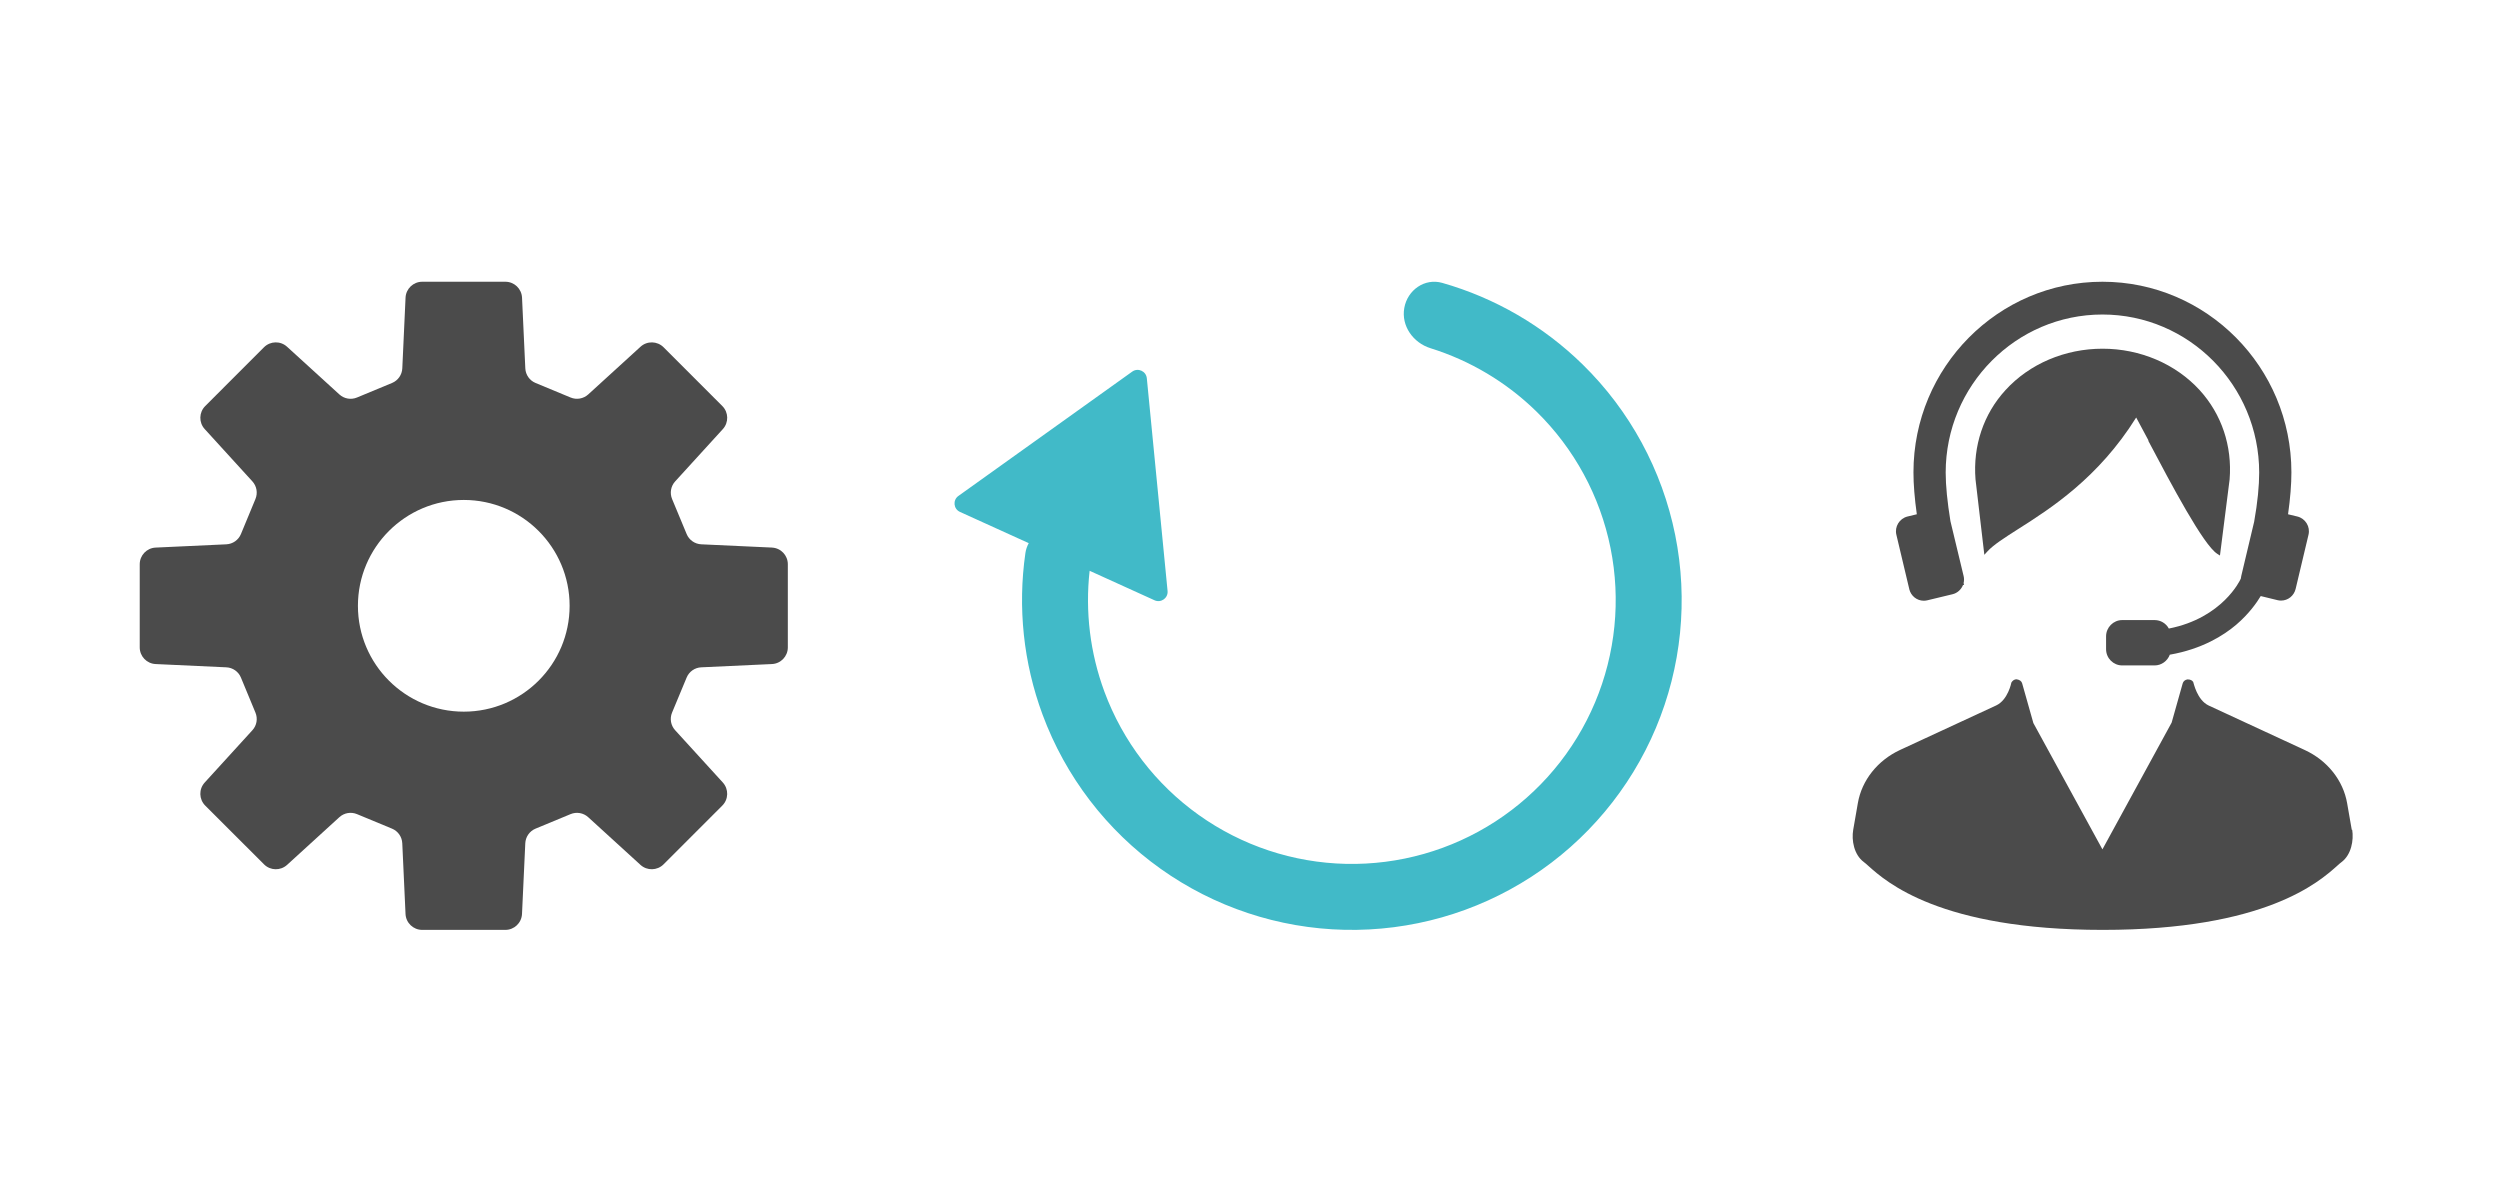
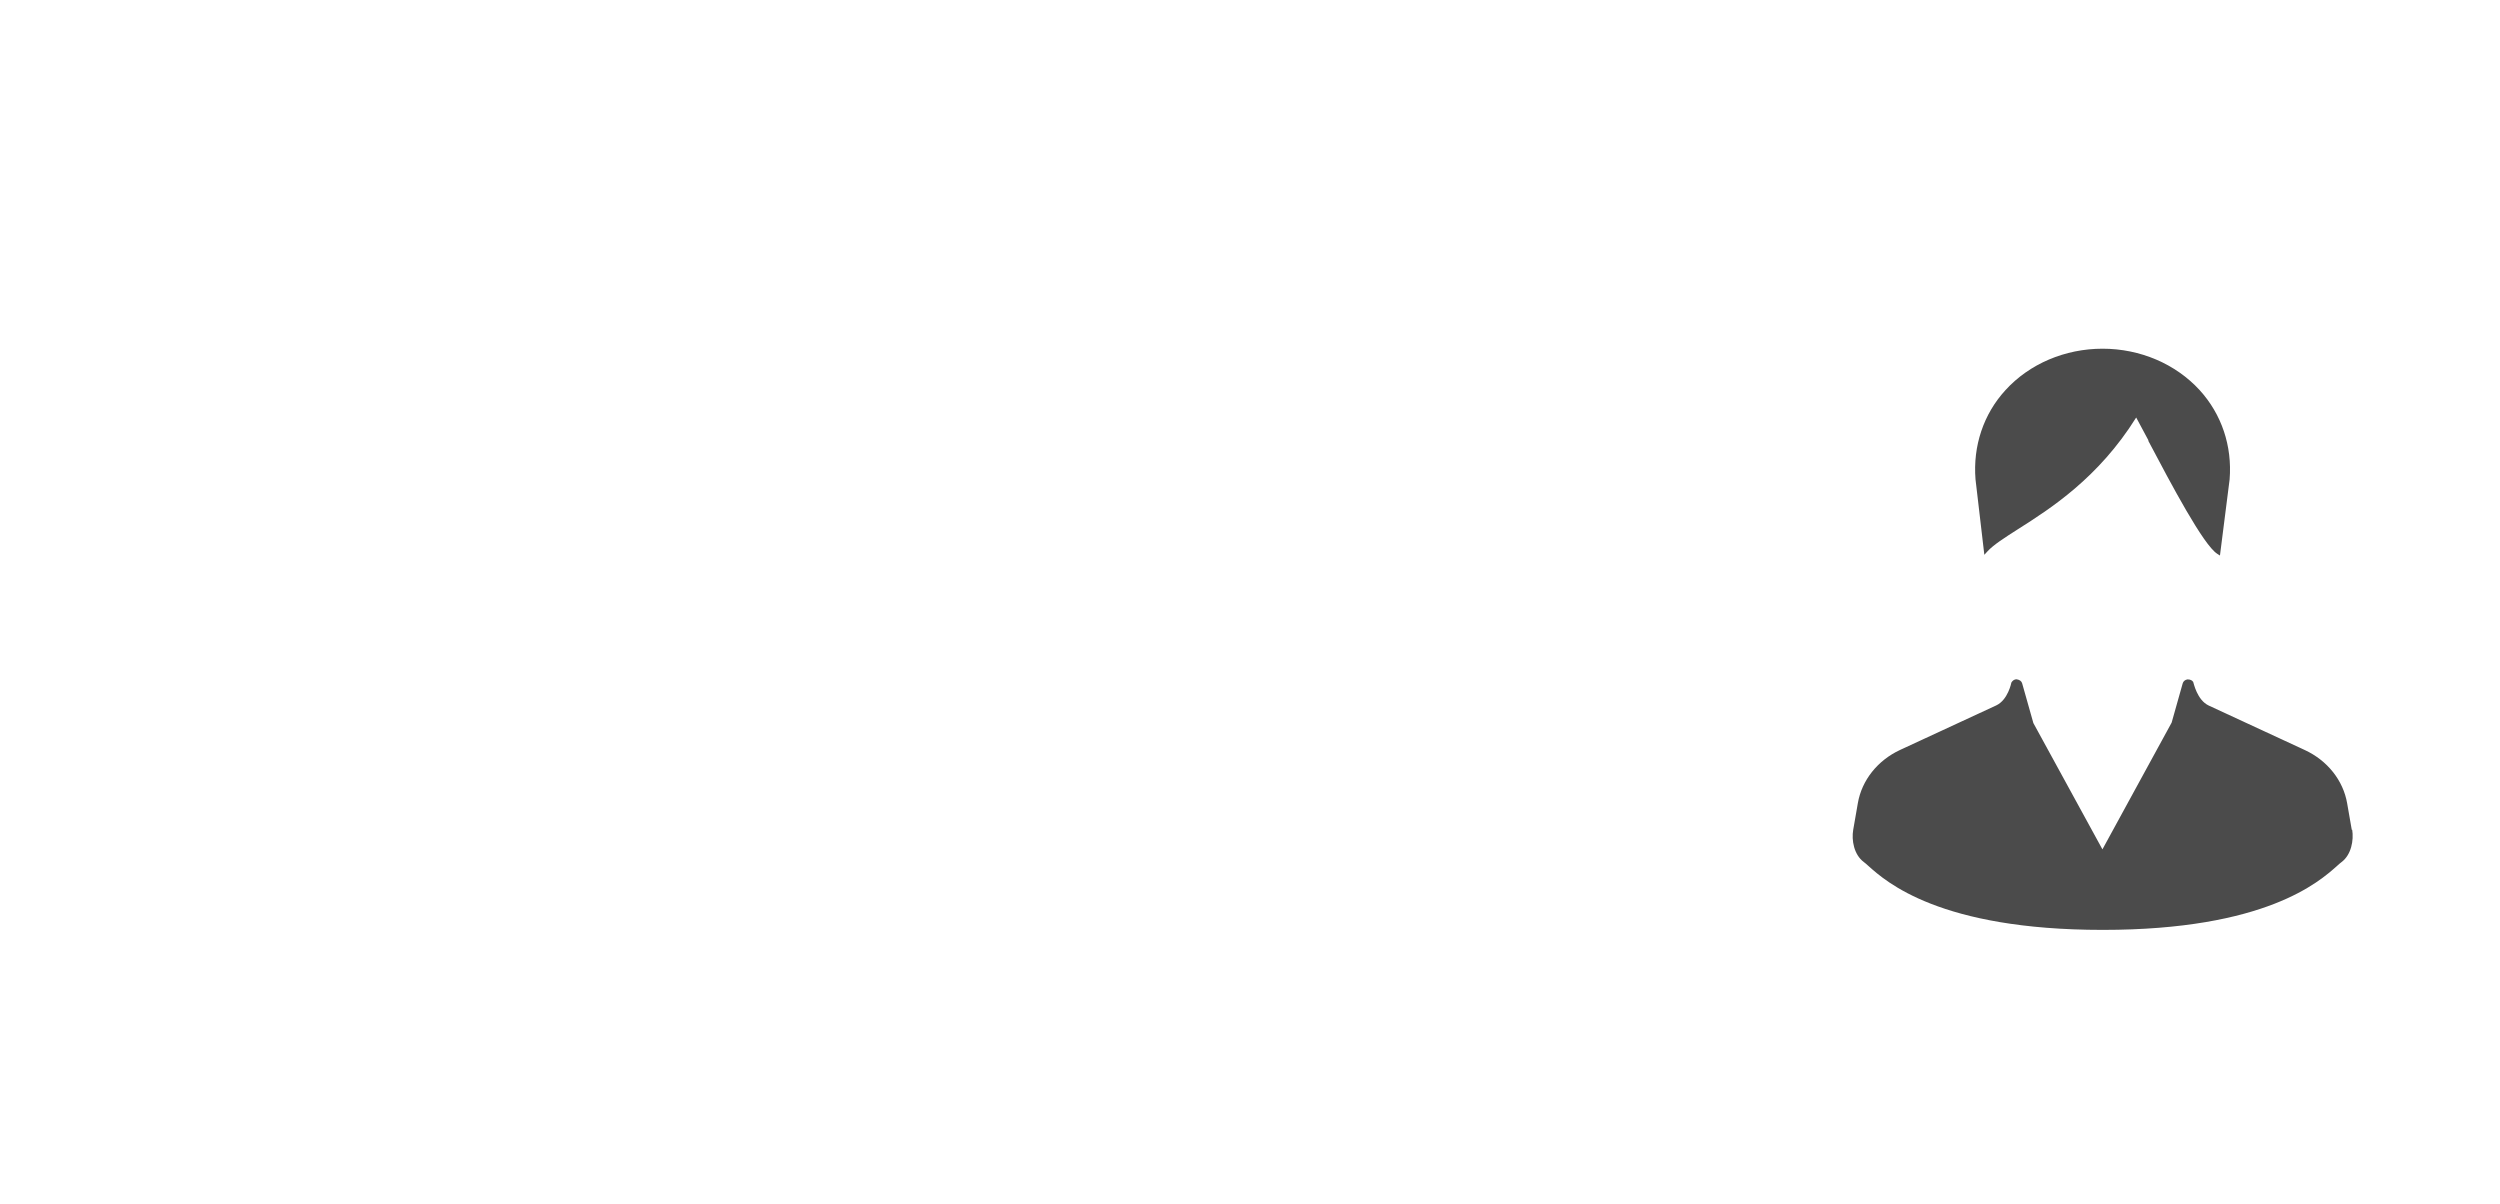
<svg xmlns="http://www.w3.org/2000/svg" version="1.1" id="レイヤー_1" x="0px" y="0px" width="270px" height="130px" viewBox="0 0 270 130" style="enable-background:new 0 0 270 130;" xml:space="preserve">
  <style type="text/css">
	.st0{fill:#4B4B4B;}
	.st1{fill-rule:evenodd;clip-rule:evenodd;fill:#41BAC8;}
</style>
  <path class="st0" d="M253.992,89.626l-0.5-2.868c-0.423-2.472-2.133-4.623-4.569-5.752L238.545,76.2  c-1.271-0.595-1.634-2.457-1.679-2.548c-0.106-0.168-0.303-0.275-0.59-0.275h-0.031c-0.242,0.031-0.453,0.198-0.514,0.427  l-1.195,4.242l-7.474,13.685l-7.458-13.639l-1.211-4.288c-0.06-0.229-0.272-0.396-0.605-0.442c-0.212,0-0.408,0.107-0.559,0.351  c0,0.015-0.364,1.876-1.634,2.471l-10.379,4.806c-2.436,1.129-4.145,3.281-4.569,5.752l-0.499,2.869  c-0.197,1.129,0.076,2.7,1.15,3.494c0.121,0.091,0.287,0.228,0.484,0.412c1.906,1.708,7.716,6.911,25.311,6.911  c17.594,0,23.389-5.203,25.31-6.911c0.197-0.184,0.363-0.321,0.484-0.412c1.059-0.794,1.331-2.365,1.15-3.494L253.992,89.626z" />
  <path class="st0" d="M232.009,47.593c2.511,4.76,5.961,11.275,7.458,12.221l0.288,0.183l1.044-8.224  c0.287-3.616-0.863-7.033-3.238-9.642c-2.602-2.838-6.43-4.471-10.484-4.471c-4.055,0-7.897,1.633-10.484,4.471  c-2.376,2.593-3.525,6.026-3.238,9.642l0.953,8.147l0.318-0.35c0.65-0.718,1.846-1.48,3.328-2.426  c3.465-2.197,8.669-5.508,12.754-12.053c0.378,0.701,0.832,1.556,1.331,2.486L232.009,47.593z" />
-   <path class="st0" d="M206.2,63.628c0.182,0.732,0.817,1.251,1.574,1.251c0.121,0,0.257-0.016,0.378-0.046l2.723-0.656  c0.515-0.122,0.938-0.504,1.135-1.007h0.106l-0.046-0.198c0.061-0.26,0.061-0.519,0-0.763l-1.422-5.92  c-0.333-2.06-0.514-3.83-0.514-5.249c0-9.413,7.595-17.072,16.929-17.072c9.335,0,16.929,7.659,16.929,17.072  c0,1.419-0.166,3.189-0.544,5.31l-1.392,5.859c-0.015,0.091-0.031,0.167-0.046,0.274l-0.06,0.122c0,0-1.891,4.135-7.716,5.279  c-0.302-0.564-0.892-0.915-1.528-0.915h-3.51c-0.953,0-1.74,0.793-1.74,1.754v1.389c0,0.976,0.787,1.754,1.74,1.754h3.51  c0.726,0,1.377-0.473,1.634-1.159c3.495-0.61,5.825-2.09,7.171-3.235c1.392-1.19,2.224-2.395,2.648-3.097l1.815,0.443  c0.121,0.03,0.257,0.045,0.378,0.045c0.757,0,1.392-0.518,1.574-1.251l1.392-5.858c0.211-0.87-0.333-1.755-1.196-1.969l-1.013-0.244  c0.242-1.709,0.363-3.234,0.363-4.531c0-11.351-9.153-20.582-20.409-20.582c-11.256,0-20.409,9.231-20.409,20.582  c0,1.297,0.121,2.807,0.363,4.531l-1.013,0.244c-0.863,0.214-1.407,1.099-1.195,1.969l1.391,5.858V63.628z" />
-   <path class="st0" d="M83.373,59.137l-7.636-0.352c-0.697-0.032-1.314-0.465-1.579-1.108l-1.574-3.786  c-0.265-0.646-0.137-1.388,0.335-1.902l5.151-5.65c0.645-0.71,0.622-1.807-0.058-2.486l-6.348-6.35  c-0.682-0.679-1.777-0.705-2.488-0.056l-5.648,5.151c-0.517,0.47-1.259,0.601-1.903,0.333l-3.786-1.571  c-0.645-0.266-1.075-0.881-1.106-1.581l-0.354-7.634c-0.045-0.961-0.837-1.717-1.797-1.717h-8.984c-0.96,0-1.754,0.756-1.799,1.717  l-0.351,7.634c-0.031,0.698-0.462,1.315-1.106,1.581l-3.787,1.571c-0.648,0.27-1.389,0.139-1.903-0.333L31,37.447  c-0.711-0.649-1.807-0.623-2.488,0.056l-6.347,6.35c-0.682,0.681-0.706,1.776-0.057,2.486l5.15,5.65  c0.472,0.516,0.597,1.257,0.331,1.902l-1.568,3.787c-0.268,0.644-0.881,1.076-1.58,1.108l-7.633,0.353  c-0.96,0.043-1.717,0.836-1.717,1.798v8.982c0,0.96,0.757,1.755,1.717,1.798l7.633,0.353c0.7,0.031,1.314,0.464,1.58,1.108  l1.568,3.785c0.268,0.647,0.142,1.388-0.331,1.902l-5.15,5.648c-0.651,0.714-0.623,1.808,0.055,2.489l6.354,6.349  c0.68,0.681,1.773,0.704,2.486,0.058l5.648-5.152c0.514-0.471,1.259-0.6,1.903-0.332l3.786,1.569  c0.645,0.268,1.075,0.883,1.106,1.583l0.351,7.634c0.044,0.96,0.84,1.717,1.799,1.717h8.984c0.96,0,1.751-0.757,1.797-1.717  l0.354-7.634c0.031-0.698,0.462-1.315,1.106-1.583l3.786-1.569c0.645-0.268,1.388-0.139,1.903,0.332l5.648,5.152  c0.711,0.646,1.806,0.622,2.488-0.058l6.348-6.349c0.68-0.681,0.703-1.775,0.058-2.489l-5.151-5.648  c-0.472-0.515-0.603-1.256-0.335-1.902l1.574-3.785c0.265-0.644,0.881-1.077,1.579-1.108l7.636-0.353  c0.96-0.043,1.715-0.838,1.715-1.798v-8.982c0-0.962-0.755-1.755-1.715-1.798L83.373,59.137z M50.089,76.859  c-6.311,0-11.433-5.118-11.433-11.431c0-6.313,5.122-11.433,11.433-11.433s11.43,5.119,11.43,11.433S56.4,76.859,50.089,76.859z" />
-   <path class="st1" d="M117.68,61.646l7.01,3.184c0.701,0.318,1.483-0.242,1.408-1.008l-2.241-22.971  c-0.075-0.766-0.951-1.164-1.577-0.716l-18.773,13.427c-0.626,0.448-0.532,1.405,0.169,1.724l7.428,3.374  c-0.18,0.323-0.305,0.686-0.362,1.081c-0.841,5.855-0.214,11.847,1.852,17.43c2.48,6.7,6.917,12.499,12.735,16.645  c5.818,4.146,12.748,6.447,19.89,6.603c7.142,0.157,14.166-1.837,20.161-5.724c5.994-3.886,10.681-9.485,13.452-16.07  c2.771-6.585,3.499-13.85,2.088-20.853c-1.412-7.004-4.896-13.421-10.001-18.418c-4.253-4.164-9.468-7.183-15.157-8.804  c-1.892-0.539-3.751,0.767-4.098,2.703c-0.348,1.936,0.951,3.766,2.828,4.352c4.286,1.338,8.212,3.675,11.444,6.839  c4.083,3.998,6.871,9.132,8,14.735c1.129,5.602,0.547,11.415-1.67,16.682c-2.217,5.268-5.967,9.747-10.762,12.857  c-4.796,3.109-10.415,4.704-16.129,4.579c-5.714-0.125-11.258-1.966-15.912-5.283c-4.654-3.317-8.204-7.956-10.187-13.316  C117.728,70.515,117.189,66.045,117.68,61.646z" />
</svg>